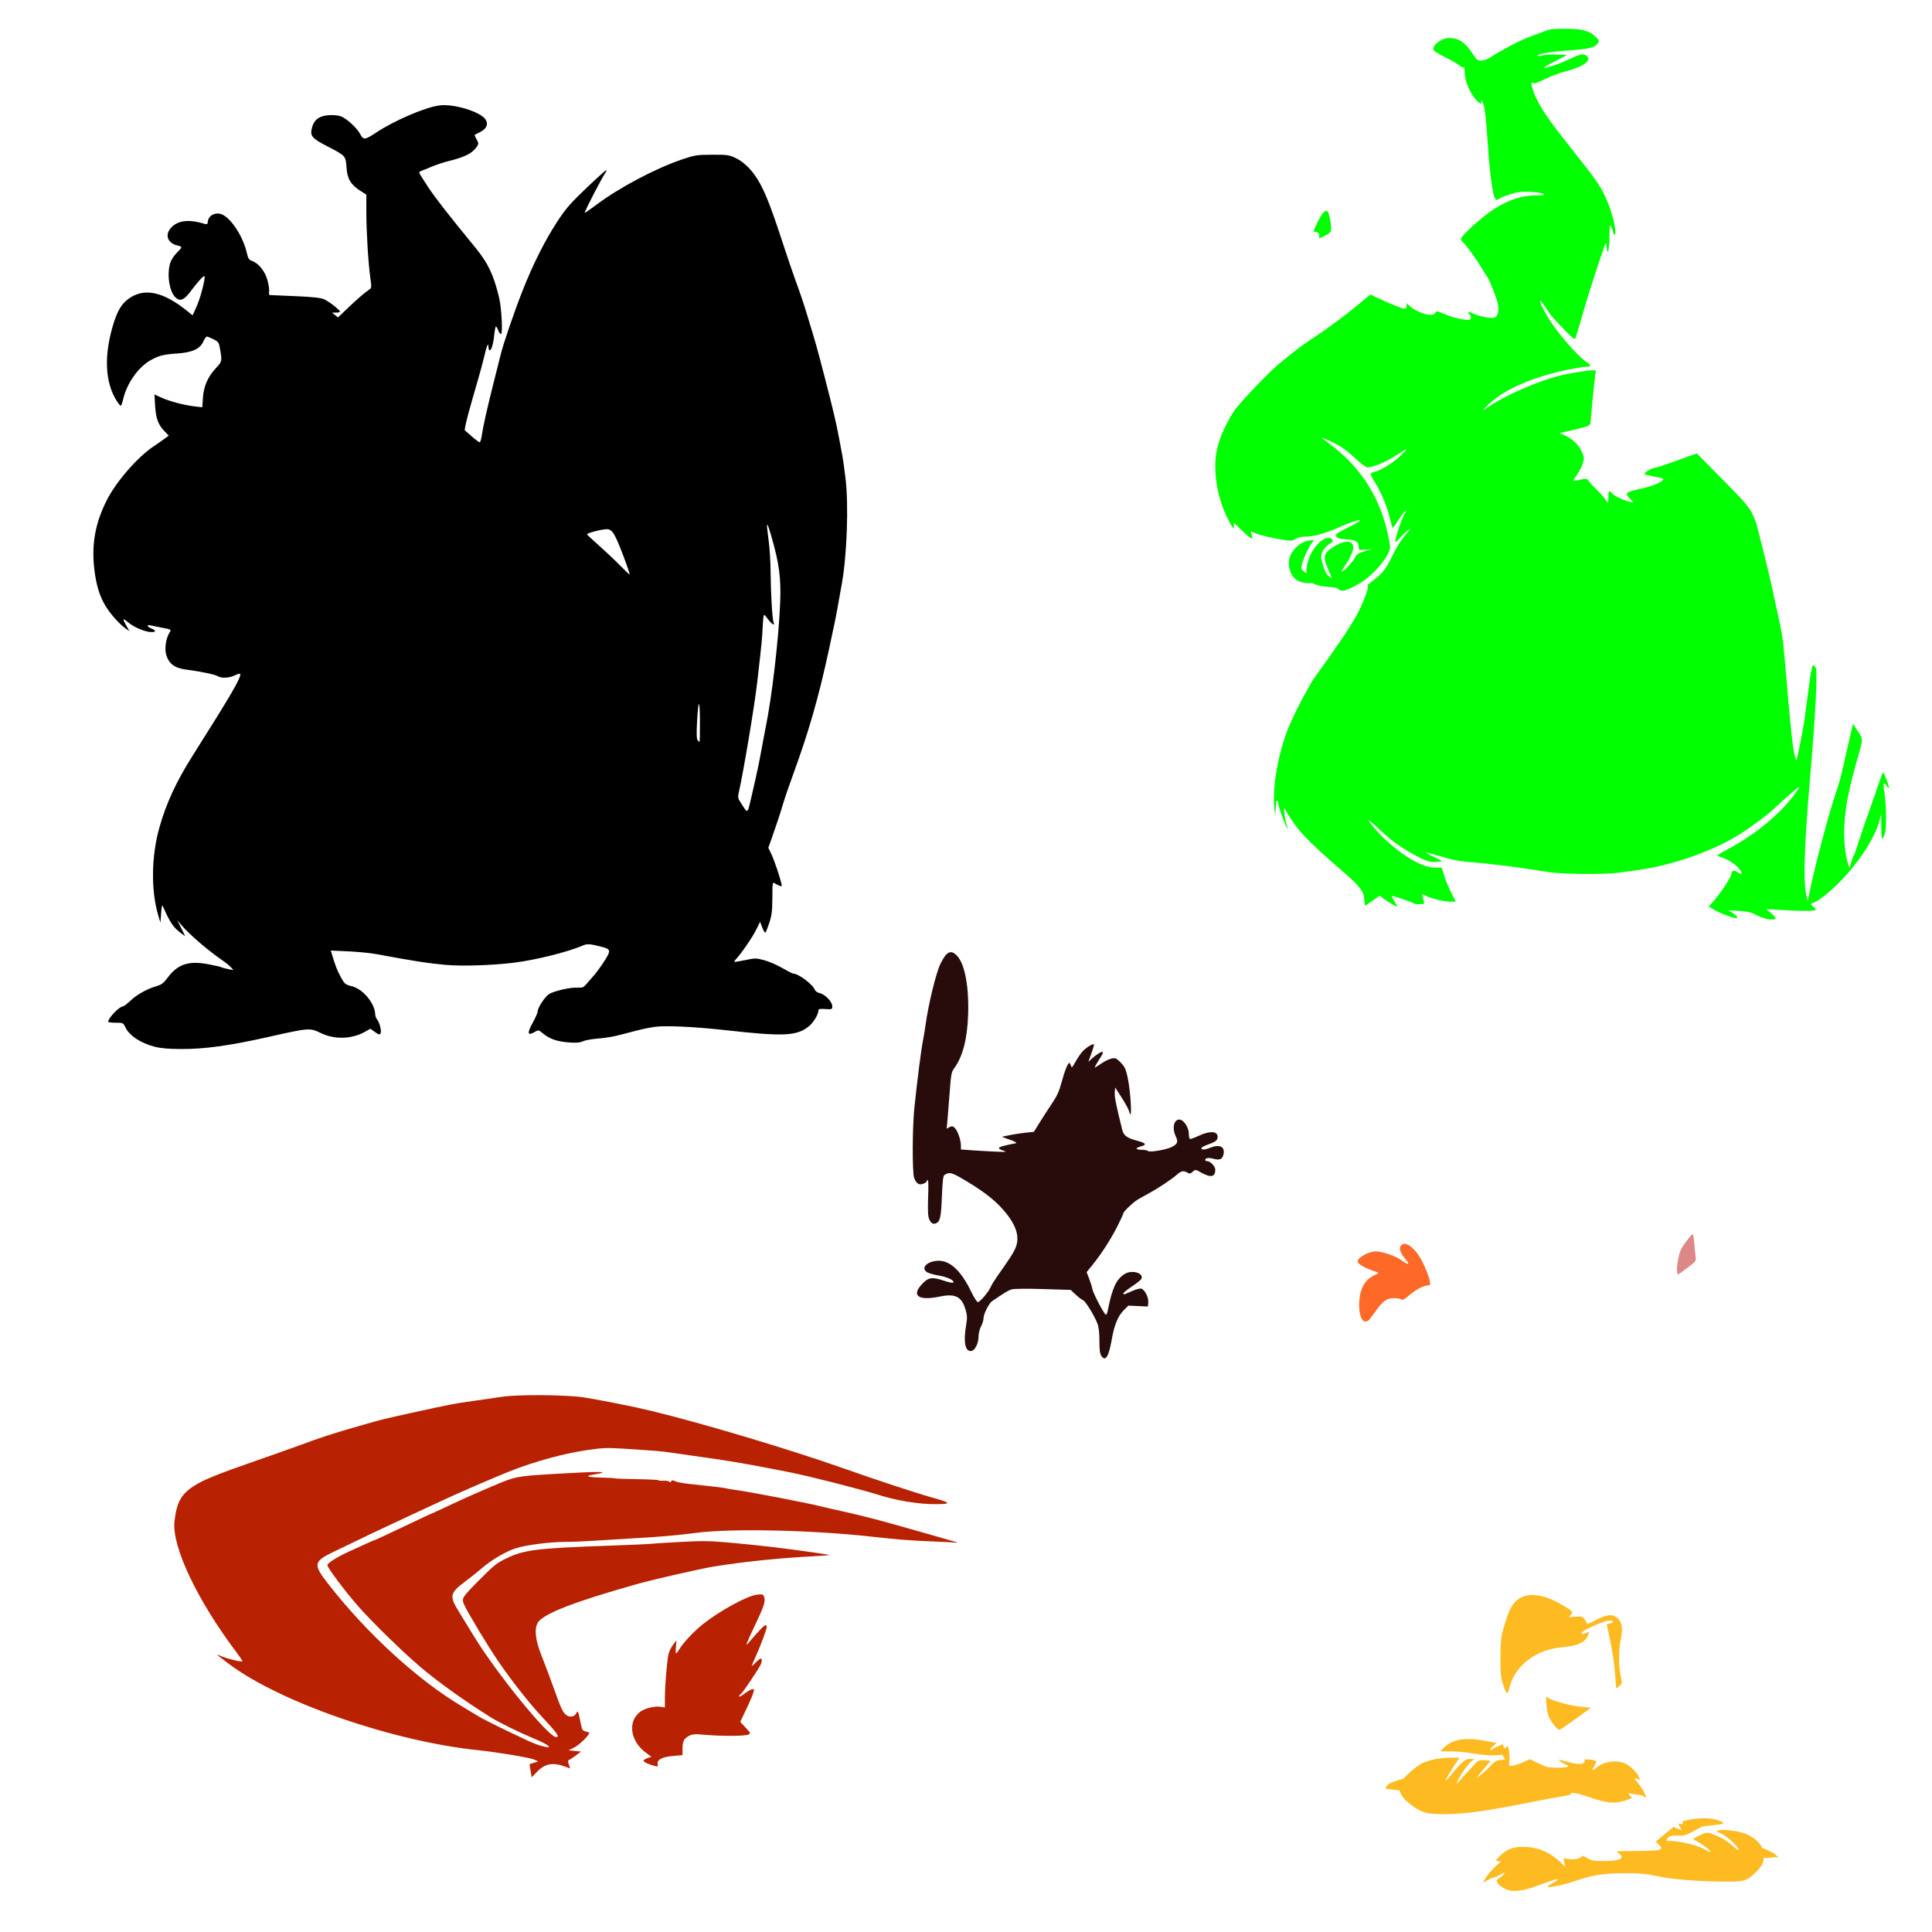
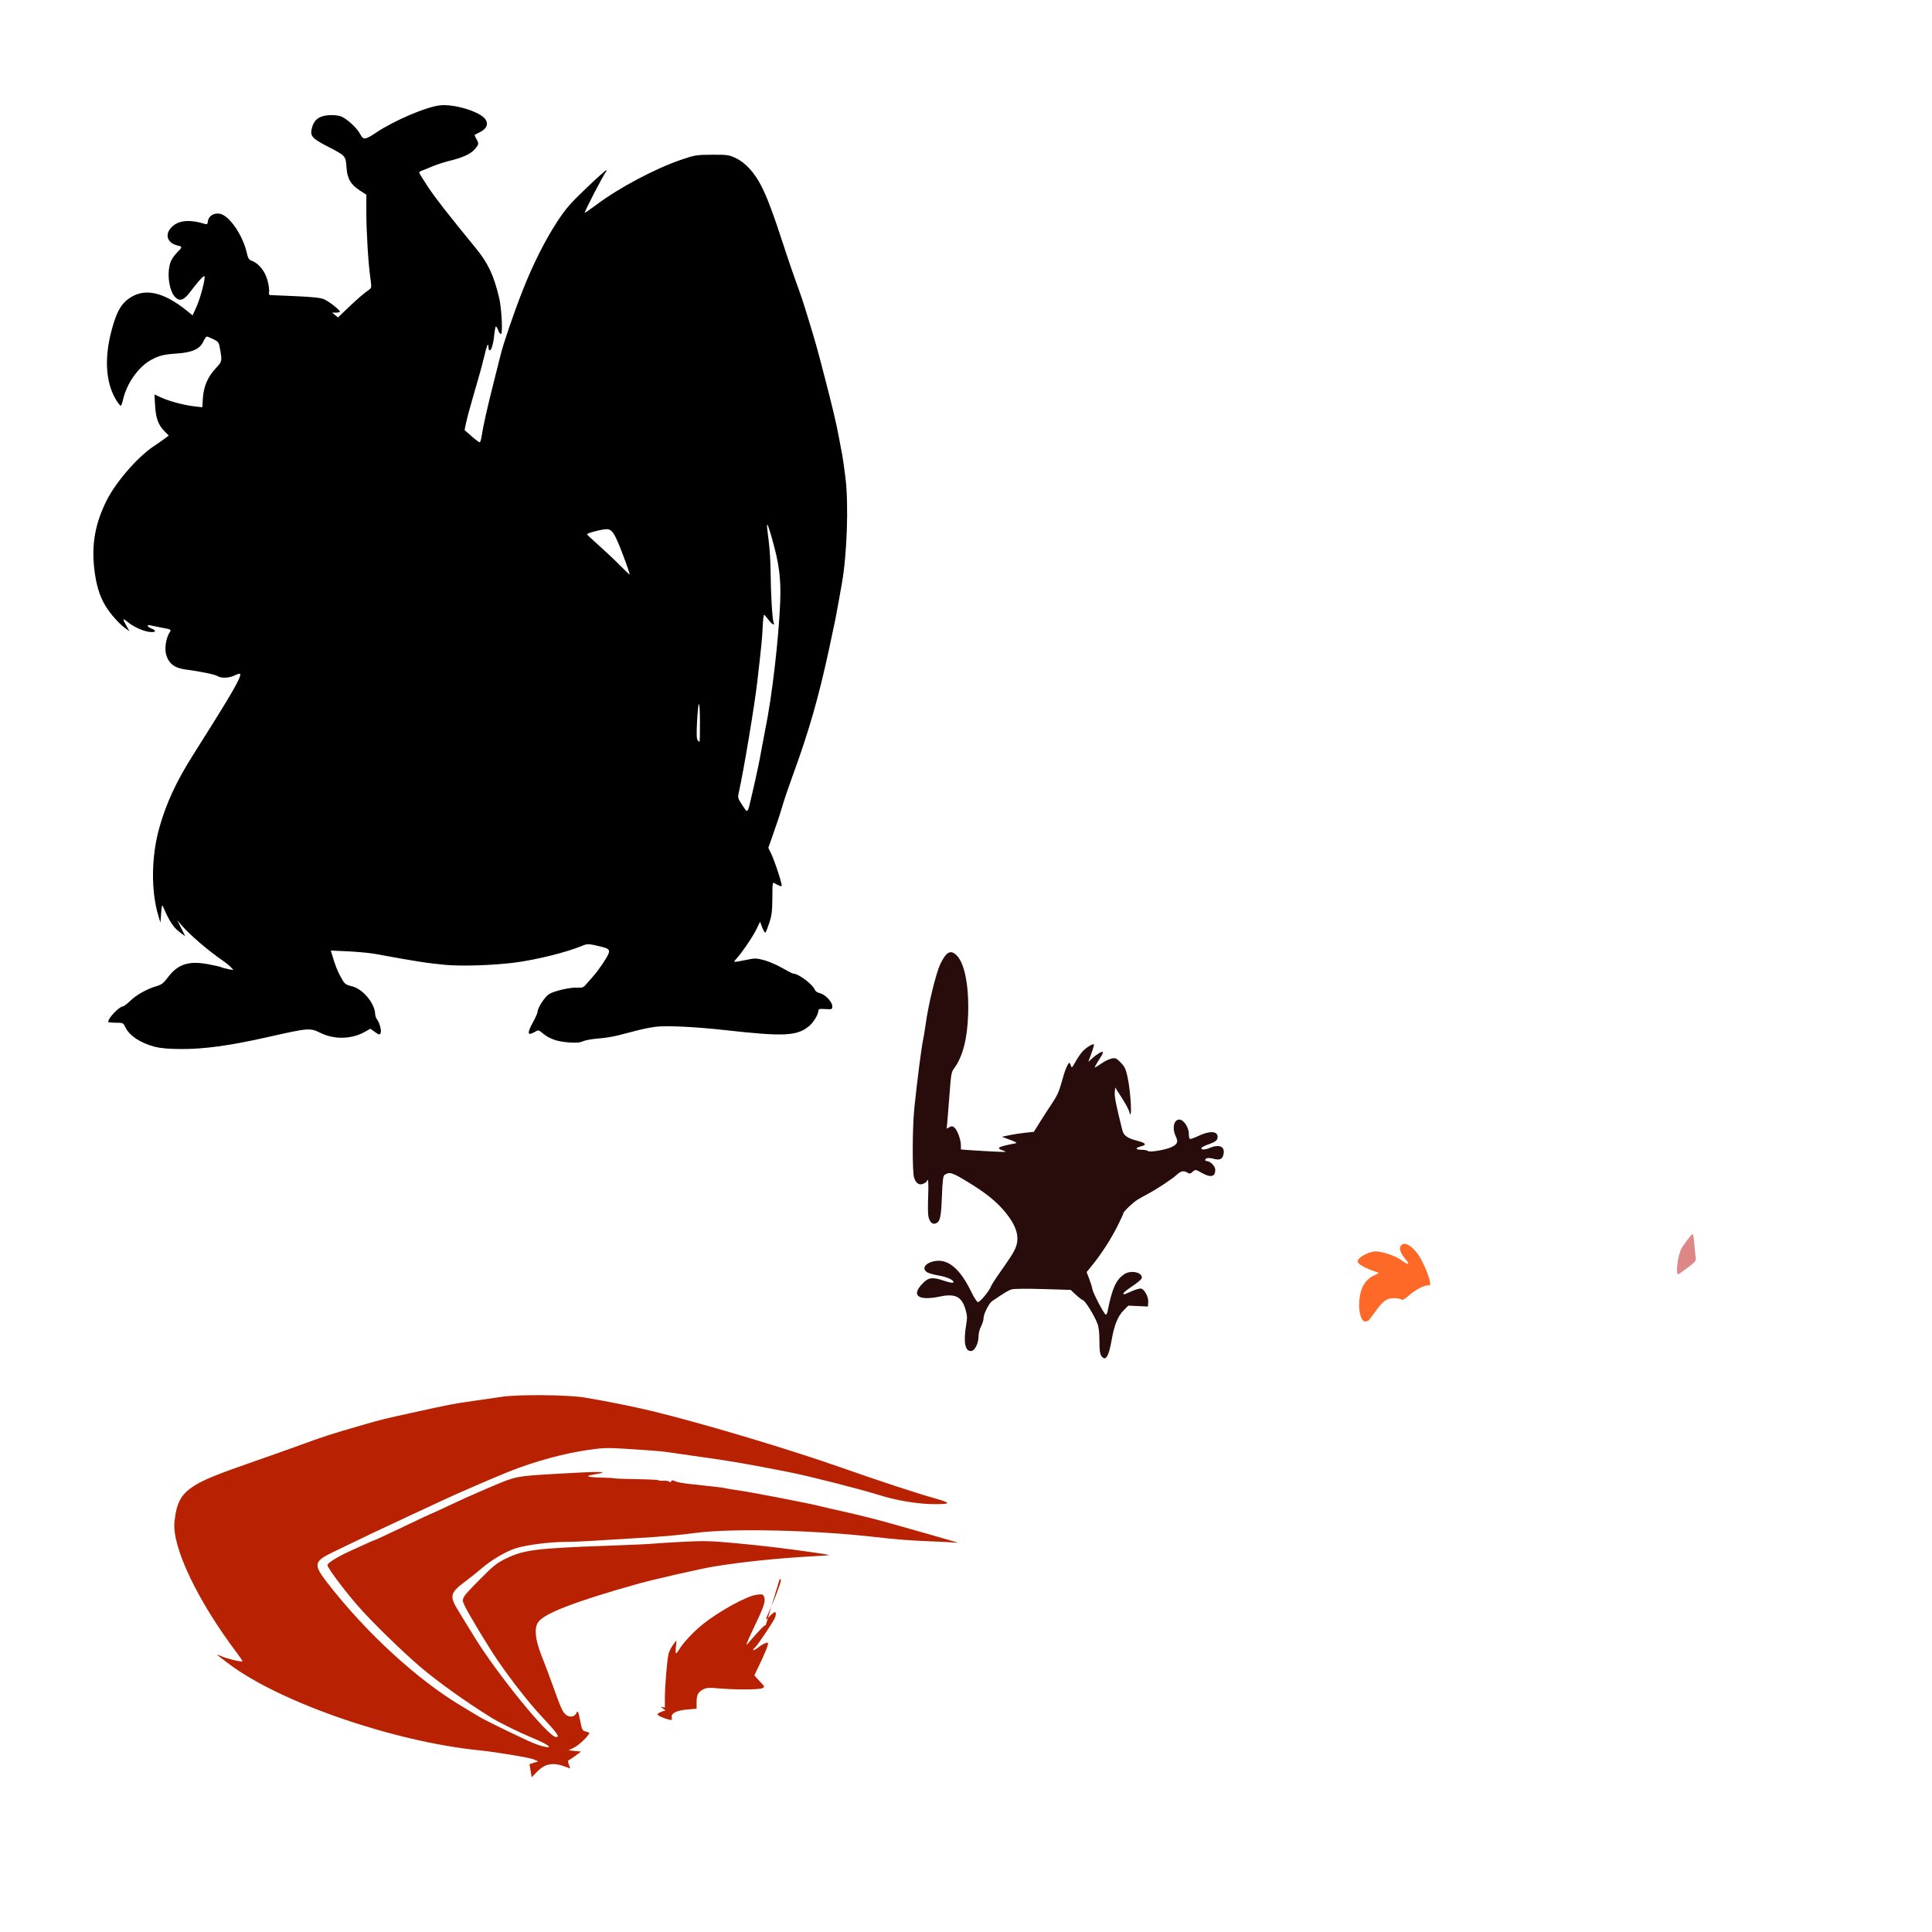
<svg xmlns="http://www.w3.org/2000/svg" xmlns:ns1="http://www.inkscape.org/namespaces/inkscape" xmlns:ns2="http://sodipodi.sourceforge.net/DTD/sodipodi-0.dtd" id="svg3173" version="1.1" ns1:version="0.47 r22583" width="1080" height="1080" ns2:docname="fog3.gif">
  <defs id="defs3177">
    <ns1:perspective ns2:type="inkscape:persp3d" ns1:vp_x="0 : 0.5 : 1" ns1:vp_y="0 : 1000 : 0" ns1:vp_z="1 : 0.5 : 1" ns1:persp3d-origin="0.5 : 0.33333333 : 1" id="perspective3181" />
  </defs>
  <ns2:namedview pagecolor="#ffffff" bordercolor="#666666" borderopacity="1" objecttolerance="10" gridtolerance="10" guidetolerance="10" ns1:pageopacity="0" ns1:pageshadow="2" ns1:window-width="1152" ns1:window-height="838" id="namedview3175" showgrid="false" ns1:zoom="0.13726852" ns1:cx="1589.3279" ns1:cy="255.50452" ns1:window-x="-4" ns1:window-y="-4" ns1:window-maximized="1" ns1:current-layer="svg3173" />
  <path id="path3350" style="fill:#000000" d="m 348.392,310.572 c -4.696,-12.395 -6.174,-14.755 -9.245,-14.755 -2.688,0 -11.263,2.244 -11.014,2.883 0.102,0.26 3.194,3.149 6.872,6.421 3.678,3.272 8.904,8.211 11.614,10.975 2.71,2.764 5.12,5.033 5.355,5.042 0.235,0.009 -1.377,-4.746 -3.582,-10.566 z m 42.88,92.752 c -0.051,-13.152 -0.934,-12.915 -1.628,0.437 -0.332,6.398 -0.234,9.344 0.335,10.029 0.443,0.534 0.925,0.971 1.072,0.971 0.146,0 0.246,-5.147 0.221,-11.437 z m 29.13,40.645 c 2.944,-12.771 3.878,-17.205 5.412,-25.689 0.805,-4.452 1.76,-9.519 2.121,-11.261 3.569,-17.185 7.411,-50.21 8.198,-70.471 0.513,-13.214 -0.57,-21.514 -4.67,-35.804 -2.959,-10.311 -3.345,-10.006 -1.784,1.408 0.556,4.064 1.047,11.982 1.091,17.595 0.096,12.267 0.955,26.625 1.696,28.336 0.884,2.041 -1.156,0.773 -3.139,-1.951 -0.968,-1.329 -1.968,-2.426 -2.222,-2.436 -0.254,-0.011 -0.601,3.069 -0.771,6.843 -0.296,6.565 -0.593,9.569 -3.085,31.144 -1.489,12.895 -7.472,48.742 -10.161,60.88 -0.765,3.452 -0.728,3.597 1.916,7.596 3.121,4.72 2.796,5.093 5.397,-6.188 z M 86.53,585.158 c -8.103,-2.14 -14.236,-6.226 -16.496,-10.988 -1.141,-2.404 -1.262,-2.459 -5.357,-2.459 -2.305,0 -4.189,-0.238 -4.188,-0.528 0.01,-2.142 6.248,-8.622 8.299,-8.622 0.428,0 2.298,-1.439 4.157,-3.197 3.638,-3.442 9.231,-6.548 14.64,-8.131 2.755,-0.806 3.882,-1.671 6.117,-4.693 5.566,-7.523 11.644,-9.57 22.5,-7.575 3.613,0.664 7.046,1.452 7.629,1.751 0.584,0.299 2.324,0.773 3.867,1.052 l 2.806,0.508 -1.398,-1.553 c -0.769,-0.854 -2.823,-2.531 -4.566,-3.726 -8.413,-5.772 -18.721,-14.652 -23.269,-20.044 l -2.196,-2.604 2.227,4.485 2.227,4.485 -2.083,-1.483 c -4.388,-3.124 -6.458,-6.156 -10.397,-15.229 -0.443,-1.022 -0.713,0.04 -0.982,3.871 l -0.371,5.279 -1.178,-3.871 c -4.193,-13.78 -3.968,-33.169 0.572,-49.267 3.826,-13.565 9.454,-25.739 18.544,-40.117 21.902,-34.643 27.294,-43.909 26.623,-45.748 -0.119,-0.326 -1.46,0.016 -2.981,0.76 -3.235,1.581 -7.543,1.754 -9.754,0.39 -1.459,-0.9 -9.72,-2.596 -17.739,-3.643 -6.255,-0.816 -9.49,-3.312 -10.922,-8.424 -0.946,-3.377 -0.074,-9.052 1.866,-12.145 1.154,-1.84 1.214,-1.803 -4.679,-2.892 -2.129,-0.394 -4.79,-0.937 -5.912,-1.207 -2.488,-0.598 -1.94,0.847 0.701,1.851 3.056,1.162 2.001,2.292 -1.63,1.747 -3.778,-0.566 -8.811,-2.931 -12.064,-5.668 -2.657,-2.235 -2.767,-1.681 -0.467,2.343 l 1.728,3.023 -2.2,-1.567 c -3.53,-2.513 -8.46,-8.046 -11.244,-12.617 -3.295,-5.411 -5.275,-11.968 -6.273,-20.773 -1.561,-13.777 0.537,-25.381 6.891,-38.099 5.115,-10.238 17.101,-24.131 25.965,-30.095 2.284,-1.537 5.198,-3.566 6.475,-4.509 l 2.323,-1.715 -2.464,-2.529 c -3.451,-3.541 -4.771,-7.188 -5.186,-14.324 l -0.359,-6.164 3.857,1.765 c 4.598,2.105 12.644,4.229 18.592,4.909 l 4.303,0.492 0.334,-5.199 c 0.415,-6.462 2.753,-11.855 7.2,-16.609 3.513,-3.755 3.567,-3.983 2.458,-10.352 -0.726,-4.169 -0.891,-4.425 -3.773,-5.864 -1.657,-0.828 -3.326,-1.505 -3.709,-1.505 -0.383,0 -1.29,1.317 -2.015,2.926 -1.793,3.975 -6.191,5.973 -14.38,6.532 -7.657,0.522 -10.226,1.151 -14.75,3.613 -7.041,3.832 -13.545,12.996 -15.629,22.024 -0.459,1.988 -1.055,3.615 -1.324,3.615 -0.269,0 -1.254,-1.188 -2.189,-2.639 -6.735,-10.458 -7.34,-25.952 -1.708,-43.777 2.202,-6.97 4.484,-10.673 8.268,-13.413 8.701,-6.302 19.306,-4.068 32.884,6.929 l 2.899,2.348 2.19,-4.812 c 2.204,-4.842 5.184,-16.319 4.432,-17.071 -0.469,-0.469 -3.606,2.977 -7.841,8.616 -3.552,4.73 -5.806,5.623 -8.291,3.289 -3.485,-3.274 -4.958,-12.726 -3.003,-19.27 0.5,-1.674 2.119,-4.152 3.834,-5.869 3.106,-3.11 3.111,-3.251 0.166,-3.953 -5.143,-1.225 -7.004,-5.489 -4.041,-9.256 3.727,-4.737 10.035,-5.65 19.359,-2.801 1.285,0.393 1.567,0.158 1.76,-1.466 0.349,-2.948 3.34,-4.835 6.677,-4.214 5.22,0.972 12.727,11.797 15.005,21.639 0.78,3.371 1.242,4.124 2.88,4.695 3.748,1.307 7.37,5.802 8.734,10.842 0.69,2.548 1.099,5.447 0.909,6.441 -0.202,1.055 -0.02,1.823 0.437,1.843 0.43,0.019 6.801,0.294 14.156,0.611 9.514,0.41 14.135,0.897 16.011,1.688 2.739,1.155 8.977,5.995 8.977,6.965 0,0.305 -0.985,0.555 -2.19,0.555 l -2.19,0 1.656,1.341 1.656,1.341 5.648,-5.388 c 5.348,-5.102 8.878,-8.137 11.886,-10.224 1.238,-0.859 1.277,-1.322 0.543,-6.49 -1.16,-8.162 -2.238,-25.996 -2.233,-36.942 l 0.008,-9.559 -3.56,-2.307 c -5.248,-3.4 -7.138,-6.669 -7.548,-13.056 -0.406,-6.33 -0.454,-6.383 -10.599,-11.619 -8.91,-4.599 -9.961,-5.908 -8.613,-10.723 1.206,-4.308 4.038,-6.363 9.293,-6.743 2.191,-0.158 5.115,0.085 6.498,0.541 3.288,1.085 9.295,6.527 11.092,10.047 1.719,3.368 2.689,3.281 8.796,-0.792 10.187,-6.793 27.861,-14.361 35.684,-15.28 8.055,-0.946 22.766,3.583 25.578,7.874 1.699,2.593 0.602,5.205 -2.932,6.981 -1.541,0.774 -2.943,1.497 -3.117,1.605 -0.173,0.109 0.223,1.108 0.88,2.22 1.601,2.71 1.536,3.127 -0.919,5.923 -2.318,2.639 -6.832,4.672 -14.428,6.497 -2.71,0.651 -6.986,2.063 -9.503,3.137 -2.516,1.074 -5.13,2.131 -5.807,2.348 -0.677,0.217 -1.232,0.673 -1.232,1.013 0,0.34 2.195,3.913 4.879,7.94 4.379,6.572 10.81,14.817 26.636,34.149 6.954,8.494 10.098,15.142 13.125,27.748 1.395,5.809 2.149,20.382 1.056,20.382 -0.423,0 -1.127,-0.95 -1.566,-2.111 -0.438,-1.161 -1.007,-2.111 -1.265,-2.111 -0.257,0 -0.678,2.138 -0.936,4.751 -0.497,5.041 -1.575,8.622 -2.597,8.622 -0.34,0 -0.628,-0.871 -0.64,-1.935 -0.032,-2.885 -0.958,-0.773 -2.393,5.455 -0.669,2.903 -2.11,8.287 -3.203,11.965 -1.093,3.677 -2.504,8.586 -3.135,10.909 -0.631,2.323 -1.432,5.173 -1.78,6.334 -1.238,4.133 -2.978,11.71 -2.736,11.912 0.136,0.113 1.92,1.676 3.965,3.472 2.045,1.796 3.997,3.266 4.338,3.266 0.34,0 0.819,-1.346 1.065,-2.991 0.912,-6.113 3.268,-16.598 7.234,-32.199 1.328,-5.226 2.867,-11.352 3.42,-13.614 1.564,-6.404 7.451,-23.614 12.318,-36.006 5.752,-14.647 12.565,-28.195 19.465,-38.708 4.679,-7.129 7.181,-10.01 16.046,-18.475 5.776,-5.516 10.785,-10.029 11.13,-10.029 0.345,0 0.312,0.396 -0.074,0.88 -1.652,2.071 -12.229,22.492 -11.848,22.873 0.122,0.122 3.084,-1.926 6.581,-4.551 12.699,-9.534 32.907,-20.236 47.678,-25.252 7.321,-2.486 8.241,-2.632 16.894,-2.678 8.482,-0.045 9.444,0.088 13.16,1.82 5.365,2.5 10.439,7.967 14.248,15.35 3.547,6.878 6.726,15.414 13.63,36.601 1.577,4.839 4.011,11.965 5.409,15.836 3.779,10.459 4.265,11.91 7.081,21.114 4.53,14.809 4.964,16.345 9.042,32.023 5.063,19.461 6.843,26.981 8.496,35.894 0.61,3.29 1.414,7.566 1.785,9.501 0.372,1.935 1.183,7.766 1.804,12.957 1.781,14.89 0.782,42.89 -2.098,58.832 -0.21,1.161 -1.033,5.754 -1.83,10.205 -1.634,9.127 -1.803,9.964 -5.262,26.041 -5.767,26.8 -11.283,46.077 -20.04,70.029 -2.264,6.194 -4.817,13.636 -5.673,16.54 -1.764,5.982 -3.235,10.451 -6.207,18.86 l -2.064,5.84 1.645,3.41 c 1.555,3.224 4.624,12.165 5.634,16.415 0.4,1.685 0.287,1.879 -0.848,1.46 -0.721,-0.266 -1.944,-0.887 -2.718,-1.38 -1.38,-0.879 -1.409,-0.721 -1.457,8.041 -0.04,7.347 -0.337,9.814 -1.671,13.864 -0.892,2.71 -1.863,5.191 -2.158,5.514 -0.295,0.323 -1.099,-0.886 -1.787,-2.688 l -1.251,-3.275 -2.329,4.709 c -2.043,4.13 -8.629,13.661 -11.341,16.41 -0.523,0.53 -0.829,1.085 -0.679,1.235 0.149,0.149 2.87,-0.275 6.047,-0.943 5.481,-1.152 6.017,-1.151 10.497,0.015 2.596,0.676 7.168,2.646 10.16,4.378 2.991,1.732 5.776,3.149 6.187,3.149 2.848,0 10.813,5.923 11.98,8.908 0.357,0.914 1.484,1.714 2.832,2.01 2.971,0.652 6.996,4.831 6.997,7.265 0,1.833 -0.086,1.87 -3.871,1.634 -3.211,-0.2 -3.872,-0.045 -3.872,0.908 0,2.002 -2.669,6.474 -5.072,8.501 -6.773,5.71 -14.02,6.076 -47.016,2.373 -16.247,-1.823 -32.638,-2.626 -38.737,-1.898 -2.561,0.306 -7.167,1.209 -10.235,2.008 -3.069,0.799 -7.955,2.064 -10.859,2.812 -2.904,0.748 -7.972,1.551 -11.262,1.784 -3.291,0.233 -7.07,0.911 -8.399,1.508 -1.858,0.833 -3.755,0.981 -8.211,0.638 -6.366,-0.489 -10.651,-2.008 -14.279,-5.061 -2.325,-1.956 -2.413,-1.972 -4.451,-0.802 -4.21,2.416 -4.466,0.834 -0.91,-5.635 1.355,-2.465 2.467,-5.025 2.47,-5.689 0.012,-2.18 4.112,-8.418 6.476,-9.853 2.96,-1.796 11.928,-3.814 15.875,-3.571 2.618,0.161 3.292,-0.103 4.822,-1.892 0.979,-1.143 2.786,-3.214 4.017,-4.602 2.743,-3.093 7.105,-9.459 8.291,-12.1 1.072,-2.389 0.446,-3.166 -3.327,-4.129 -7.03,-1.795 -8.328,-1.894 -10.818,-0.828 -8.634,3.696 -26.355,8.106 -38.717,9.634 -11.931,1.475 -29.042,2.017 -38.01,1.204 -9.914,-0.899 -17.69,-2.107 -39.066,-6.07 -3.097,-0.574 -10.024,-1.248 -15.393,-1.497 l -9.762,-0.453 0.508,1.695 c 1.973,6.58 2.968,9.201 4.789,12.604 2.388,4.464 2.633,4.674 6.707,5.734 6.099,1.588 12.729,9.696 12.821,15.681 0.012,0.802 0.494,2.082 1.07,2.844 1.473,1.948 2.598,6.528 1.906,7.763 -0.485,0.867 -0.996,0.74 -3.133,-0.78 l -2.553,-1.817 -3.055,1.724 c -7.363,4.155 -17.105,4.399 -24.779,0.621 -5.949,-2.929 -6.399,-2.893 -29.66,2.344 -21.27,4.789 -35.412,6.725 -48.515,6.643 -6.946,-0.044 -11.276,-0.423 -14.483,-1.271 z" />
  <path style="fill:#de8787" d="m 943.312,708.702 c 4.498,-3.366 4.888,-3.859 4.59,-5.806 -0.179,-1.171 -0.524,-4.583 -0.766,-7.583 -0.242,-3 -0.665,-5.455 -0.939,-5.455 -0.585,0 -5.152,5.953 -6.372,8.307 -1.958,3.776 -3.219,14.215 -1.717,14.215 0.159,0 2.501,-1.655 5.205,-3.678 z" id="path3346" />
-   <path id="path3344" style="fill:#fdbb21;fill-opacity:1" d="m 820.573,972.131 c -6.054,0.044 -10.519,1.711 -13.643,5.058 l -1.697,1.83 5.923,0.033 c 3.262,0.025 8.31,0.474 11.214,0.982 6.399,1.119 13.316,1.602 17.254,0.865 0.382,0.16 1.052,1.478 1.747,2.745 -0.438,0.023 -0.938,0.048 -1.581,0.1 -3.491,0.278 -3.93,0.542 -7.92,4.775 -0.811,0.86 -3.599,3.202 -6.738,5.807 1.574,-2.311 3.466,-4.646 5.84,-7.221 1.071,-1.161 1.945,-2.338 1.947,-2.629 0,-0.29 -1.467,-0.532 -3.278,-0.532 -2.83,0 -3.586,0.313 -5.324,2.279 -3.058,3.459 -6.995,7.324 -10.216,11.347 0.302,-0.849 0.611,-1.695 0.948,-2.529 1.962,-3.826 5.319,-8.547 7.254,-10.199 l 1.83,-1.547 -2.579,-0.033 c -2.59,-0.025 -4.355,1.56 -11.763,10.532 -2.788,3.376 -1.464,0.207 2.296,-5.507 l 3.777,-5.757 -5.025,0.033 c -6.062,0.03 -12.439,1.324 -16.339,3.328 -1.585,0.814 -4.993,3.517 -7.57,6.006 -1.038,1.003 -1.846,1.805 -2.479,2.479 -3.796,0.881 -7.447,2.251 -8.186,2.945 -2.201,2.068 -2.231,2.812 -0.083,2.812 0.533,0 3.285,0.394 6.239,0.732 0.586,2.754 2.699,5.31 6.888,8.435 5.151,3.843 8.055,4.701 16.339,4.825 9.796,0.063 19.418,-1.062 30.797,-3.045 7.548,-1.334 17.377,-3.191 21.829,-4.126 4.452,-0.935 10.852,-2.111 14.226,-2.612 3.373,-0.501 5.959,-1.171 5.757,-1.498 -0.783,-1.266 3.513,-0.505 10.399,1.863 10.678,3.673 14.689,3.846 22.312,0.948 1.65,-0.627 1.716,-0.765 0.616,-1.381 -0.605,-0.339 -0.953,-0.99 -1.115,-2.03 1.386,0.484 3.228,0.846 5.64,1.032 1.47,0.113 2.822,0.958 3.111,1.248 1.086,1.088 1.076,-0.131 -0.017,-2.396 -0.623,-1.29 -1.759,-3.142 -2.529,-4.11 -0.617,-0.775 -1.809,-2.357 -3.028,-3.76 0.727,-0.261 1.49,-0.173 2.18,0.399 0.922,0.765 0.991,0.649 0.532,-0.865 -0.721,-2.382 -4.378,-6.166 -7.554,-7.803 -4.541,-2.34 -12.005,-1.478 -15.956,1.847 -2.832,2.382 -3.298,2.167 -1.597,-0.715 0.793,-1.344 1.219,-2.569 0.948,-2.729 -1.117,-0.658 -6.519,-1.247 -6.422,-0.699 0.498,2.809 -2.627,3.116 -10.266,0.998 -4.812,-1.334 -4.878,-1.339 -3.161,-0.017 0.962,0.741 2.317,1.538 2.995,1.764 2.873,0.959 0.832,1.723 -4.575,1.714 -5.151,-0.009 -6.362,-0.279 -10.665,-2.379 l -4.858,-2.363 -3.594,1.597 c -1.978,0.877 -4.615,1.769 -5.873,1.997 -1.894,0.343 -2.226,0.304 -2.279,-0.998 0.749,-1.133 0.164,-9.8 -0.749,-9.8 -0.257,0 -0.81,0.472 -1.398,1.115 -1.071,-0.53 -0.846,-1.353 -1.298,-2.562 -1.249,1.139 -3.575,1.546 -5.025,2.496 -0.777,0.703 -1.594,1.084 -1.83,0.849 -0.236,-0.236 0.432,-1.18 1.497,-2.096 l 1.947,-1.664 -6.805,-1.281 c -3.439,-0.647 -6.516,-0.952 -9.267,-0.932 z m 131.466,44.315 c -2.594,0.011 -5.291,0.249 -7.62,0.749 l -3.694,0.799 -0.266,1.813 c -0.752,-0.216 -1.52,-0.337 -2.296,-0.416 l 1.83,3.727 c -0.229,-0.099 -0.45,-0.19 -0.715,-0.299 l -3.81,-1.564 -4.925,4.093 -4.925,4.076 1.78,1.88 c 1.751,1.849 1.764,1.888 0.349,2.646 -0.864,0.462 -6.14,0.765 -13.277,0.782 -10.897,0.026 -11.682,0.115 -9.9,1.081 1.065,0.578 1.93,1.535 1.93,2.113 0,1.669 -3.12,2.413 -10.016,2.413 -5.595,0 -6.788,-0.227 -9.467,-1.797 -1.69,-0.99 -2.982,-1.404 -2.878,-0.932 0.256,1.166 -4.131,2.107 -7.454,1.597 l -2.712,-0.416 0.499,2.363 0.499,2.362 -2.712,-2.562 c -6.056,-5.708 -12.657,-8.461 -20.498,-8.535 -6.191,-0.059 -9.549,1.259 -13.427,5.224 l -2.279,2.329 2.013,0.532 c 0.281,0.073 0.55,0.163 0.799,0.266 -1.441,1.169 -3.622,3.246 -4.675,4.376 -1.46,1.566 -3.23,3.834 -3.943,5.041 l -1.298,2.196 4.991,-2.512 c 1.098,-0.059 4.35,-1.508 7.287,-3.278 -0.438,1.039 -1.227,2.035 -2.429,2.812 -2.552,1.648 -2.587,1.705 -1.447,3.444 0.638,0.973 2.445,2.376 4.01,3.111 4.178,1.963 9.673,1.352 18.685,-2.046 8.609,-3.247 12.281,-4.241 10.432,-2.845 -0.649,0.49 -2.185,1.44 -3.427,2.13 -1.243,0.69 -2.135,1.409 -1.963,1.581 0.61,0.61 9.319,-1.166 14.242,-2.895 10.356,-3.638 16.898,-4.722 28.584,-4.742 8.711,-0.015 12.332,0.306 17.953,1.547 8.23,1.817 21.631,2.945 36.953,3.128 12.205,0.145 13.409,-0.174 18.535,-5.042 3.163,-3.003 4.429,-5.242 4.642,-8.286 2.239,0.335 5.154,-0.276 5.857,-0.283 l 2.279,-0.017 -1.963,-1.747 c -0.899,-0.791 -4.759,-2.528 -7.121,-3.477 -1.332,-2.879 -3.991,-5.352 -7.953,-7.337 -3.414,-1.711 -12.69,-3.186 -15.756,-2.512 l -2.08,0.449 3.527,1.764 c 3.274,1.631 9.184,7.313 9.184,8.835 0,0.365 -1.505,-0.658 -3.344,-2.279 -3.512,-3.096 -6.962,-5.102 -11.647,-6.755 -2.624,-0.926 -3.069,-0.879 -6.589,0.732 -2.073,0.949 -3.76,1.891 -3.76,2.096 0,0.205 1.021,0.904 2.279,1.547 2.99,1.53 7.734,5.277 7.271,5.74 -0.199,0.199 -1.189,-0.189 -2.196,-0.849 -4.255,-2.788 -14.543,-5.323 -21.613,-5.324 -2.226,-5e-4 -0.63,-0.113 -0.63,-0.453 0,-1.281 1.27,-2.681 5.455,-2.509 0.918,0.038 1.693,0.035 2.363,0 2.498,0.889 11.183,-5.026 12.345,-5.191 1.161,-0.165 4.242,-0.49 6.855,-0.732 2.613,-0.242 4.758,-0.682 4.758,-0.965 0,-0.282 -1.353,-1.03 -3.012,-1.664 -1.973,-0.753 -5.134,-1.129 -8.469,-1.115 z m -87.857,-67.955 0.349,4.941 c 0.244,3.412 0.842,5.764 1.963,7.637 2.048,3.42 4.246,5.874 5.224,5.857 0.416,-0.008 4.555,-2.776 9.201,-6.156 l 8.435,-6.156 -4.942,-0.433 c -5.441,-0.486 -14.73,-2.84 -18.086,-4.576 l -2.146,-1.115 z m -7.853,-56.886 c -2.195,0.035 -4.182,0.476 -5.89,1.348 -4.617,2.356 -6.699,5.862 -9.717,16.339 -1.671,5.8 -1.902,7.92 -1.963,17.171 -0.068,10.179 0.179,11.95 2.529,18.119 0.406,1.065 0.948,1.947 1.215,1.947 0.267,0 0.893,-1.558 1.381,-3.461 3.118,-12.163 14.978,-21.107 29.499,-22.245 8.748,-0.686 13.244,-2.926 14.558,-7.254 0.45,-1.482 0.356,-1.571 -0.932,-0.882 -1.761,0.943 -2.928,0.969 -2.928,0.083 0,-1.041 11.261,-6.233 14.608,-6.738 3.283,-0.495 4.29,0.73 1.231,1.497 -0.968,0.243 -1.764,0.5 -1.764,0.582 0,0.082 0.665,3.138 1.464,6.788 1.889,8.634 2.724,14.283 3.328,22.378 l 0.499,6.605 1.714,-1.398 c 1.673,-1.358 1.689,-1.505 0.815,-5.407 -1.184,-5.291 -1.153,-15.121 0.067,-20.814 1.244,-5.811 0.652,-9.598 -1.847,-11.746 -2.74,-2.356 -5.986,-2.104 -11.763,0.932 -2.681,1.408 -4.952,2.446 -5.058,2.296 -0.106,-0.15 -0.769,-1.187 -1.464,-2.296 -1.188,-1.895 -1.486,-1.993 -5.058,-1.697 -2.091,0.173 -3.81,0.234 -3.81,0.133 0,-0.101 0.493,-0.692 1.098,-1.298 1.476,-1.476 1.142,-1.865 -4.625,-5.291 -6.466,-3.841 -12.358,-5.766 -17.187,-5.69 z" />
-   <path style="fill:#00ff00" d="m 872.806,16.062 c -5.355,0.045 -6.916,0.379 -10.465,1.797 -2.516,1.005 -6.537,2.513 -8.918,3.361 -3.687,1.313 -15.007,7.375 -21.28,11.397 -1.012,0.649 -2.863,1.203 -4.126,1.231 -2.02,0.045 -2.597,-0.393 -4.692,-3.644 -4.189,-6.498 -7.845,-8.968 -13.277,-8.968 -4.249,0 -9.658,4.188 -8.685,6.722 0.206,0.537 2.995,2.29 6.206,3.893 3.211,1.603 6.826,3.65 8.036,4.559 1.211,0.909 2.404,1.456 2.645,1.215 0.241,-0.241 0.445,0.813 0.449,2.329 0.014,5.232 3.174,12.625 7.055,16.505 1.715,1.715 2.872,1.787 2.363,0.15 -0.335,-1.077 -0.288,-1.095 0.349,-0.116 1.39,2.134 2.097,7.42 3.244,24.225 1.131,16.566 2.574,27.461 3.977,30.082 0.643,1.201 0.851,1.24 2.313,0.283 0.883,-0.579 3.891,-1.763 6.688,-2.612 4.016,-1.22 6.29,-1.47 10.831,-1.231 3.164,0.166 6.397,0.665 7.171,1.115 1.16,0.673 0.464,0.831 -3.91,0.849 -12.444,0.05 -23.699,5.792 -37.802,19.283 -4.668,4.465 -5.074,5.336 -3.244,6.855 1.65,1.37 8.09,10.209 10.449,14.342 1.104,1.935 2.397,3.995 2.878,4.575 1.408,1.699 5.837,12.917 6.339,16.056 0.588,3.678 -0.055,6.23 -1.814,7.171 -1.577,0.844 -9.122,-0.631 -12.695,-2.479 -1.875,-0.969 -3.09,-0.34 -1.381,0.715 0.387,0.239 0.699,1.092 0.699,1.897 0,1.353 -0.276,1.432 -3.694,1.015 -3.801,-0.464 -7.995,-1.696 -12.745,-3.76 -2.541,-1.104 -2.751,-1.103 -3.377,0.017 -1.43,2.555 -9.937,0.235 -14.492,-3.943 l -1.597,-1.448 0,1.531 c 0,0.874 -0.427,1.531 -1.015,1.531 -1.327,0 -7.047,-2.232 -13.876,-5.407 l -5.407,-2.512 -5.857,4.908 c -7.941,6.626 -18.611,14.552 -26.272,19.516 -3.484,2.258 -8.71,6.037 -11.613,8.402 -2.904,2.365 -6.073,4.933 -7.038,5.707 -5.574,4.473 -22.71,22.456 -25.473,26.737 -4.494,6.965 -7.896,14.584 -9.367,20.997 -2.636,11.488 -0.131,27.385 6.223,39.582 2.739,5.258 3.423,6.022 3.111,3.444 -0.255,-2.111 -0.203,-2.083 3.76,1.88 2.215,2.215 4.664,4.36 5.441,4.775 1.314,0.703 1.379,0.617 0.815,-1.348 -0.333,-1.16 -0.519,-2.113 -0.399,-2.113 0.119,0 1.417,0.504 2.878,1.115 2.641,1.103 10.309,2.836 16.705,3.777 2.635,0.387 3.748,0.224 5.274,-0.782 1.309,-0.863 3.268,-1.278 6.04,-1.281 4.192,-0.006 11.49,-2.088 18.385,-5.241 4.088,-1.869 9.898,-3.927 11.114,-3.927 1.486,0 -0.377,1.206 -7.021,4.542 -5.861,2.943 -6.426,3.397 -5.69,4.575 0.635,1.016 1.91,1.366 5.707,1.581 5.248,0.296 6.838,1.35 6.838,4.542 0,1.49 0.234,1.571 3.694,1.281 l 3.694,-0.299 -4.06,1.115 c -2.697,0.747 -4.342,1.632 -4.858,2.629 -1.288,2.487 -5.511,7.443 -7.055,8.269 -1.619,0.866 -1.615,0.858 1.631,-3.96 1.049,-1.557 2.447,-4.196 3.111,-5.857 2.876,-7.186 -2.804,-8.588 -11.364,-2.812 -4.572,3.085 -4.905,5.378 -1.78,12.129 0.73,1.577 1.448,3.36 1.947,4.775 -4.132,-2.196 -4.811,-6.747 -5.873,-10.981 -0.539,-2.712 1.456,-6.349 4.509,-8.236 1.896,-1.172 2.217,-1.659 1.564,-2.446 -2.714,-3.269 -9.71,2.17 -12.745,9.916 -1.394,3.56 -1.936,6.564 -1.614,8.985 -1.651,-1.09 -3.087,-2.264 -2.912,-3.544 0.447,-3.26 3.465,-10.188 5.857,-13.46 l 1.231,-1.697 -2.928,0.383 c -3.453,0.463 -7.308,3.209 -9.5,6.755 -3.241,5.244 -1.418,13.195 3.594,15.723 2.184,1.101 5.803,1.622 7.787,1.115 4.114,2.474 9.191,1.973 13.793,2.845 1.008,0.928 2.19,1.547 3.195,1.547 2.266,0 8.957,-3.337 13.161,-6.572 4.984,-3.835 10.068,-9.683 12.162,-13.993 1.561,-3.213 1.573,-3.259 0.366,-9.334 -4.098,-20.631 -14.275,-37.44 -30.364,-50.197 -2.774,-2.2 -5.637,-4.384 -6.372,-4.858 -2.37,-1.529 1.871,0.151 7.421,2.945 3.25,1.636 6.982,4.396 10.532,7.787 3.024,2.888 6.129,5.258 6.888,5.258 3.691,0 11.138,-3.256 17.986,-7.853 2.226,-1.494 4.043,-2.517 4.043,-2.279 0,0.238 -1.661,2.006 -3.694,3.927 -3.833,3.622 -10.702,7.87 -14.076,8.702 -1.068,0.263 -2.114,0.743 -2.313,1.065 -0.199,0.322 0.815,2.406 2.246,4.642 3.519,5.501 6.888,13.524 8.452,20.115 0.712,2.998 1.495,5.455 1.73,5.457 0.235,0 1.563,-1.844 2.962,-4.11 1.399,-2.266 3.088,-4.567 3.76,-5.108 0.986,-0.793 0.947,-0.507 -0.25,1.481 -1.536,2.552 -5.141,13.276 -5.141,15.29 0,0.726 0.913,0.085 2.496,-1.764 1.374,-1.606 3.503,-3.64 4.742,-4.509 1.797,-1.261 1.543,-0.774 -1.314,2.379 -2.15,2.373 -4.937,6.721 -6.971,10.881 -4.216,8.624 -5.995,10.981 -11.098,14.741 -2.225,1.64 -3.745,3.082 -3.378,3.211 1.08,0.378 -2.477,9.893 -6.223,16.638 -1.905,3.43 -5.529,9.216 -8.053,12.861 -2.524,3.645 -5.651,8.143 -6.938,9.999 -1.287,1.856 -4.163,5.885 -6.389,8.951 -2.226,3.066 -4.043,5.733 -4.043,5.923 0,0.19 -0.998,2.027 -2.213,4.076 -3.754,6.33 -9.51,18.238 -11.497,23.776 -5.187,14.455 -7.984,32.112 -6.688,42.227 l 0.499,3.877 0.2,-3.161 c 0.115,-1.742 0.201,-3.559 0.183,-4.043 -0.018,-0.484 0.255,-0.882 0.599,-0.882 0.344,0 0.625,0.554 0.632,1.231 0.02,1.726 4.055,12.962 4.975,13.86 0.542,0.529 0.538,0.242 0,-1.015 -0.923,-2.158 -2.118,-9.866 -1.531,-9.866 0.234,0 0.833,0.922 1.331,2.046 0.498,1.125 2.798,4.611 5.125,7.737 4.279,5.747 11.252,12.502 25.972,25.19 9.751,8.405 12.167,11.563 12.262,16.022 0.038,1.762 0.255,3.211 0.482,3.211 0.227,10e-5 2.156,-1.244 4.276,-2.762 l 3.843,-2.762 2.063,1.614 c 2.06,1.612 7.092,4.609 7.737,4.609 0.187,0 -0.48,-1.293 -1.481,-2.878 -1.001,-1.585 -1.701,-3.008 -1.547,-3.161 0.319,-0.319 11.661,3.558 12.312,4.209 0.621,0.621 5.823,0.515 5.823,-0.116 0,-0.293 -0.305,-1.556 -0.666,-2.812 -0.36,-1.256 -0.556,-2.279 -0.449,-2.279 0.107,0 1.105,0.454 2.229,1.015 3.108,1.55 10.079,3.211 13.493,3.211 l 3.045,0 -2.446,-4.758 c -1.346,-2.613 -3.128,-6.887 -3.96,-9.5 l -1.514,-4.742 -3.76,0 c -6.488,0 -16.585,-5.599 -26.871,-14.891 -4.256,-3.845 -10.481,-10.982 -9.999,-11.464 0.152,-0.152 2.325,1.672 4.842,4.06 6.577,6.241 10.108,8.951 17.104,13.127 8.38,5.002 12.443,6.481 16.139,5.89 l 2.928,-0.466 -4.892,-2.329 c -2.685,-1.278 -4.54,-2.33 -4.126,-2.346 0.715,-0.028 2.297,0.394 12.978,3.477 2.516,0.726 7.43,1.514 10.915,1.764 11.204,0.802 28.971,3.051 44.34,5.607 7.424,1.235 31.5,1.459 39.282,0.366 2.784,-0.391 7.429,-1.019 10.332,-1.414 20.182,-2.747 43.483,-11.018 58.466,-20.748 5.888,-3.823 14.908,-10.548 17.57,-13.111 7.215,-6.945 15.609,-14.035 14.492,-12.229 -7.48,12.092 -22.605,25.19 -39.515,34.224 -6.079,3.248 -6.715,3.764 -5.208,4.176 3.761,1.028 8.487,3.749 10.499,6.04 3.054,3.478 2.895,4.777 -0.333,2.662 -1.899,-1.244 -3.178,-0.836 -3.178,1.015 0,1.534 -5.937,10.626 -9.8,15.008 l -2.912,3.311 3.294,1.93 c 3.287,1.926 10.169,4.492 12.046,4.492 1.384,0 0.446,-1.271 -2.163,-2.928 l -2.213,-1.414 5.973,0.349 c 4.923,0.279 6.721,0.721 10.133,2.512 4.061,2.133 10.282,3.061 10.282,1.531 0,-0.359 -1.177,-1.659 -2.629,-2.878 l -2.645,-2.213 6.688,0.433 c 10.704,0.704 20.239,0.773 20.864,0.15 0.318,-0.317 -0.208,-1.159 -1.165,-1.88 -1.941,-1.464 -1.906,-1.527 1.081,-2.712 3.239,-1.285 11.946,-8.906 17.886,-15.64 8.849,-10.03 15.743,-21.384 17.919,-29.516 l 1.032,-3.86 0.05,6.855 c 0.025,3.774 0.334,6.872 0.682,6.872 0.349,0 1.033,-1.639 1.514,-3.644 0.889,-3.704 0.527,-16.733 -0.665,-23.992 -0.598,-3.639 -0.063,-4.221 1.647,-1.78 0.603,0.86 1.098,1.191 1.098,0.732 0,-1.466 -2.939,-8.741 -3.361,-8.319 -0.223,0.223 -1.277,3.015 -2.346,6.206 -1.069,3.191 -3.424,9.925 -5.224,14.958 -1.801,5.032 -4.391,12.63 -5.757,16.888 -1.365,4.258 -2.703,8.065 -2.978,8.452 -0.275,0.387 -0.93,2.118 -1.447,3.86 l -0.932,3.178 -0.948,-3.128 c -1.541,-5.142 -2.344,-13.834 -1.93,-20.698 0.716,-11.851 2.49,-20.652 8.302,-40.93 2.105,-7.343 2.104,-7.526 -0.765,-11.946 l -2.662,-4.093 -0.516,2.03 c -0.284,1.123 -1.652,7.117 -3.028,13.31 -3.012,13.556 -4.02,17.408 -6.356,24.192 -3.528,10.247 -11.401,39.913 -14.126,53.225 l -1.298,6.339 -0.832,-3.527 c -1.773,-7.524 -1.107,-27.535 2.18,-66.153 3.193,-37.517 4.256,-58.929 3.028,-60.895 -0.481,-0.771 -1.199,-1.292 -1.581,-1.165 -0.382,0.127 -1.385,5.75 -2.246,12.495 -0.861,6.745 -1.906,14.634 -2.313,17.537 -0.738,5.265 -4.18,22.682 -4.559,23.06 -0.11,0.11 -0.563,-1.156 -0.998,-2.812 -1.121,-4.265 -2.405,-16.671 -5.407,-51.911 -1.188,-13.951 -1.453,-15.579 -4.492,-29.216 -1.208,-5.419 -2.645,-12.065 -3.211,-14.775 -0.566,-2.71 -2.936,-12.49 -5.258,-21.729 -5.118,-20.366 -3.638,-18.018 -24.658,-39.349 l -11.63,-11.796 -4.226,1.481 c -2.323,0.809 -7.064,2.514 -10.549,3.793 -3.484,1.28 -7.447,2.53 -8.802,2.779 -2.575,0.472 -6.276,2.842 -5.557,3.561 0.229,0.229 2.294,0.753 4.576,1.181 5.737,1.078 6.061,1.198 5.557,2.013 -0.912,1.476 -6.079,3.531 -12.412,4.941 -8.564,1.907 -9.068,2.353 -6.106,5.424 l 2.329,2.396 -2.113,-0.482 c -3.559,-0.831 -8.636,-3.194 -9.916,-4.609 -1.511,-1.67 -2.17,-1.692 -2.163,-0.1 0,0.677 -0.048,2.155 -0.116,3.294 l -0.133,2.08 -1.78,-2.429 c -0.98,-1.333 -3.128,-3.693 -4.775,-5.241 -1.647,-1.548 -3.525,-3.585 -4.176,-4.526 -1.141,-1.647 -1.312,-1.676 -4.825,-0.865 -2.006,0.463 -3.754,0.738 -3.877,0.616 -0.123,-0.123 0.839,-1.712 2.13,-3.527 1.291,-1.815 2.741,-4.716 3.228,-6.456 0.824,-2.943 0.763,-3.424 -0.965,-6.955 -1.84,-3.76 -4.953,-6.522 -9.933,-8.802 l -2.113,-0.965 4.209,-0.965 c 11.275,-2.555 13.033,-3.188 13.061,-4.758 0.036,-2.032 1.946,-21.776 2.512,-25.955 l 0.449,-3.344 -2.379,0 c -2.845,0.006 -13.522,1.819 -18.868,3.211 -11.856,3.088 -30.037,11.107 -38.55,17.004 -3.922,2.717 -4.002,2.329 -0.25,-1.165 9.801,-9.124 26.016,-15.969 47.618,-20.082 3.136,-0.597 6.544,-1.082 7.57,-1.082 2.501,0 2.337,-0.729 -0.599,-2.729 -5.37,-3.657 -17.624,-18.093 -21.879,-25.772 -3.333,-6.015 -3.806,-7.021 -3.81,-8.103 0,-0.577 1.253,0.859 2.779,3.178 3.012,4.578 4.757,6.634 11.88,13.943 3.918,4.021 4.749,4.581 5.141,3.511 0.257,-0.702 1.478,-4.76 2.712,-9.018 3.851,-13.293 6.378,-21.403 10.482,-33.709 3.767,-11.297 3.972,-11.746 4.176,-8.619 0.404,6.18 1.539,2.519 1.564,-5.041 0.023,-6.881 0.112,-7.382 1.032,-5.773 0.553,0.968 1.018,2.317 1.032,2.995 0.013,0.677 0.371,1.231 0.782,1.231 1.821,0 -1.226,-12.628 -5.008,-20.764 -3.084,-6.634 -5.379,-9.912 -18.967,-27.037 -11.599,-14.617 -15.968,-20.799 -19.334,-27.436 -2.595,-5.116 -4.016,-10.752 -2.379,-9.434 0.698,0.562 2.461,0 6.921,-2.196 3.291,-1.619 8.173,-3.468 10.848,-4.126 9.91,-2.438 15.209,-6.022 12.678,-8.552 -1.572,-1.572 -3.701,-1.373 -8.086,0.749 -7.063,3.417 -17.355,6.871 -15.79,5.291 0.387,-0.391 3.398,-2.075 6.689,-3.744 l 5.973,-3.045 -5.823,-0.2 c -3.203,-0.113 -6.923,0.094 -8.269,0.466 -1.346,0.372 -2.446,0.449 -2.446,0.166 0,-1.021 6.902,-2.214 17.204,-2.962 11.589,-0.841 14.878,-1.623 16.405,-3.943 0.934,-1.419 0.859,-1.703 -0.799,-3.361 -3.662,-3.662 -7.701,-4.811 -16.971,-4.842 -0.936,-0.005 -1.781,-0.006 -2.546,0 z M 741.315,117.871 c -1.196,0.058 -2.874,2.298 -4.908,6.555 -1.197,2.506 -2.18,4.699 -2.18,4.875 0,0.176 0.598,0.333 1.331,0.333 1.476,0 2.346,1.551 1.747,3.111 -0.26,0.677 0.801,0.385 3.195,-0.882 3.265,-1.728 3.567,-2.091 3.544,-4.343 -0.035,-3.528 -1.078,-8.432 -1.98,-9.334 -0.221,-0.221 -0.473,-0.329 -0.749,-0.316 z" id="path3342" ns2:nodetypes="cssssssssssssssssssssssssssssssssscccscccssssssssssssssssssssscccssssssccssscscccssccsssssssssssssssssssssssssssssssssscccssssssssssscccssssssssccccccsssscccsssssssssssssscccscccsscccsssscccsssssssssscccsscccsscccssssssssssscccsssssscccsccccssssssscccscccssssssssssssssssssssssssssscccssssssccsssssssc" />
  <path style="fill:#ff6927;fill-opacity:1" d="m 764.937,738.247 c 0.142,0 1.72,-2.047 3.505,-4.548 4.663,-6.534 6.629,-8.003 10.71,-8.003 1.847,0 3.747,0.323 4.224,0.719 0.626,0.52 1.764,-0.072 4.111,-2.137 3.606,-3.174 8.394,-5.737 10.717,-5.737 1.333,0 1.468,-0.282 1.095,-2.287 -0.727,-3.917 -4.463,-12.284 -6.924,-15.507 -3.985,-5.219 -7.967,-6.907 -9.507,-4.03 -0.861,1.609 0.157,4.046 3.201,7.664 2.422,2.878 0.975,2.795 -3.11,-0.178 -3.015,-2.195 -10.38,-4.67 -13.865,-4.66 -4,0.012 -10.162,3.412 -10.162,5.607 0,1.533 4.734,4.11 11.262,6.132 0.686,0.213 0.196,0.691 -1.403,1.368 -5.524,2.339 -8.381,7.04 -8.964,14.748 -0.496,6.554 1.427,12.164 3.85,11.234 0.55,-0.211 1.117,-0.384 1.259,-0.384 z" id="path3185" />
-   <path id="path3195" style="fill:#b82101;fill-opacity:1" d="m 520.493,858.01 c -6.194,-1.753 -14.428,-4.095 -18.299,-5.204 -10.657,-3.055 -22.608,-6.096 -31.827,-8.099 -4.56,-0.991 -10.032,-2.253 -12.161,-2.806 -5.848,-1.518 -38.94,-7.902 -45.728,-8.822 -3.279,-0.444 -6.138,-0.917 -6.352,-1.049 -0.392,-0.242 -9.039,-1.285 -20.765,-2.503 -3.484,-0.362 -7.068,-1.041 -7.964,-1.509 -1.299,-0.679 -1.745,-0.664 -2.199,0.071 -0.354,0.572 -0.736,0.655 -1.006,0.217 -0.24,-0.388 -1.705,-0.641 -3.255,-0.562 -1.55,0.079 -2.819,-0.043 -2.819,-0.271 0,-0.228 -5.446,-0.503 -12.101,-0.612 -6.656,-0.108 -12.297,-0.318 -12.536,-0.466 -0.239,-0.148 -3.662,-0.341 -7.605,-0.429 -7.362,-0.164 -9.197,-0.805 -4.531,-1.583 11.531,-1.923 5.107,-2.037 -22.346,-0.397 -20.423,1.22 -20.854,1.308 -34.154,6.989 -11.44,4.887 -13.969,6.024 -27.999,12.584 -3.41,1.595 -6.301,2.899 -6.424,2.899 -0.123,0 -4.934,2.251 -10.691,5.002 -12.895,6.162 -20.686,9.78 -21.057,9.78 -0.272,0 -2.41,0.958 -13.692,6.137 -6.684,3.068 -11.965,6.416 -11.965,7.585 0,1.398 9.95,14.665 17.16,22.881 7.725,8.802 24.412,25.106 34.599,33.805 9.864,8.423 25.012,19.266 39.736,28.442 4.538,2.828 15.715,8.336 23.171,11.417 9.81,4.054 12.458,6.556 4.641,4.386 -1.542,-0.428 -4.867,-1.734 -7.39,-2.902 -11.309,-5.237 -24.885,-11.93 -27.292,-13.455 -1.447,-0.917 -5.437,-3.325 -8.865,-5.35 -25.146,-14.854 -54.045,-41.319 -75.805,-69.422 -7.889,-10.189 -7.6,-11.867 2.93,-17.006 13.684,-6.678 29.992,-14.435 41.806,-19.885 7.355,-3.393 16.407,-7.599 20.117,-9.347 7.675,-3.617 28.491,-12.629 36.892,-15.972 14.101,-5.611 30.278,-10.034 43.981,-12.025 8.322,-1.209 10.842,-1.293 20.41,-0.683 17.237,1.1 21.189,1.429 25.697,2.139 2.323,0.366 9.924,1.454 16.891,2.419 16.642,2.303 26.407,3.991 49.619,8.578 11.229,2.219 39.262,9.365 50.674,12.918 9.714,3.024 21.532,4.929 30.582,4.929 9.503,0 9.298,-0.675 -1.088,-3.573 -9.032,-2.521 -30.779,-9.679 -50.257,-16.543 -30.166,-10.63 -78.304,-25.022 -106.887,-31.956 -9.763,-2.369 -24.989,-5.428 -37.394,-7.514 -9.372,-1.576 -37.358,-1.828 -46.451,-0.419 -3.097,0.48 -10.223,1.514 -15.836,2.298 -11,1.536 -12.676,1.859 -34.487,6.65 -15.513,3.408 -16.768,3.716 -26.393,6.485 -19.788,5.693 -21.342,6.198 -39.765,12.915 -4.452,1.623 -14.271,5.094 -21.822,7.713 -20.909,7.252 -28.75,10.461 -34.001,13.917 -7.051,4.64 -9.449,9.067 -10.652,19.668 -1.592,14.034 12.854,44.414 35.069,73.747 1.75,2.31 3.064,4.318 2.921,4.461 -0.497,0.497 -8.485,-1.413 -11.633,-2.783 -3.684,-1.603 -3.627,-1.543 4.163,4.308 28.657,21.526 92.044,43.397 139.766,48.224 9.468,0.958 28.312,4.105 30.616,5.113 l 2.463,1.078 -2.463,0.782 -2.463,0.782 0.622,3.664 0.622,3.664 3.002,-3.089 c 4.504,-4.635 8.938,-5.411 15.944,-2.792 l 2.594,0.97 -0.776,-2.225 c -0.564,-1.619 -0.565,-2.295 -5.4e-4,-2.483 0.426,-0.142 2.141,-1.268 3.812,-2.503 l 3.037,-2.244 -3.519,-0.352 -3.519,-0.352 3.288,-1.62 c 2.712,-1.336 8.325,-6.812 8.325,-8.121 0,-0.194 -0.895,-0.55 -1.988,-0.79 -1.812,-0.398 -2.07,-0.855 -2.916,-5.159 -1.275,-6.486 -1.461,-6.867 -2.417,-4.939 -1.019,2.055 -3.808,2.376 -5.821,0.67 -1.793,-1.519 -2.698,-3.546 -7.274,-16.292 -1.876,-5.226 -4.737,-12.828 -6.356,-16.893 -3.459,-8.681 -4.096,-15.096 -1.833,-18.454 3.324,-4.933 20.895,-11.688 56.055,-21.549 8.354,-2.343 34.918,-8.395 41.877,-9.541 16.11,-2.653 36.64,-4.776 56.138,-5.806 4.941,-0.261 8.896,-0.561 8.79,-0.668 -0.106,-0.106 -3.674,-0.695 -7.927,-1.308 -16.466,-2.373 -29.455,-3.924 -44.684,-5.335 -14.104,-1.307 -17.375,-1.386 -29.912,-0.721 -7.742,0.41 -15.501,0.898 -17.243,1.083 -1.742,0.186 -12.51,0.666 -23.93,1.067 -39.919,1.403 -47.056,2.294 -57.009,7.122 -5.216,2.53 -7.036,3.966 -14.202,11.208 -10.891,11.006 -10.902,11.023 -9.182,14.878 1.911,4.285 13.564,23.585 19.045,31.543 7.415,10.768 17.082,23.103 23.445,29.916 9.568,10.246 11.044,12.318 8.771,12.318 -4.258,0 -33.178,-35.513 -45.904,-56.368 -3.053,-5.003 -6.873,-11.234 -8.49,-13.847 -5.332,-8.618 -4.97,-10.344 3.492,-16.664 2.793,-2.085 6.978,-5.432 9.3,-7.437 5.543,-4.784 13.683,-9.557 19.251,-11.287 5.907,-1.835 18.915,-3.5 27.412,-3.509 3.754,-0.008 11.26,-0.313 16.679,-0.687 5.419,-0.374 15.713,-1.007 22.874,-1.408 13.586,-0.76 23.898,-1.664 33.431,-2.933 19.912,-2.65 65.672,-1.631 99.589,2.217 12.606,1.43 20.433,2.05 30.968,2.453 6,0.23 12.176,0.54 13.724,0.689 2.646,0.255 2.688,0.231 0.704,-0.4 -1.161,-0.369 -7.179,-2.105 -13.372,-3.858 z m -92.458,50.5 c -0.568,-0.351 -3.346,2.514 -10.206,10.526 -1.22,1.426 -0.112,-1.433 3.411,-8.799 5.853,-12.236 6.823,-15.105 5.924,-17.533 -0.564,-1.525 -0.904,-1.631 -4.056,-1.257 -5.531,0.655 -20.873,9.049 -30.317,16.588 -4.688,3.742 -10.668,10.039 -12.669,13.34 -0.968,1.597 -1.951,2.912 -2.184,2.922 -0.234,0.01 -0.279,-1.644 -0.1,-3.676 l 0.324,-3.696 -1.857,2.453 c -1.021,1.349 -2.158,3.567 -2.527,4.927 -0.85,3.139 -2.102,17.968 -2.102,24.899 l 0,5.29 -2.409,-0.391 c -3.526,-0.572 -9.59,1.06 -11.906,3.205 -2.834,2.624 -3.984,5.17 -3.984,8.821 0,5.141 2.932,10.226 8.023,13.916 l 2.745,1.989 -2.217,0.773 c -1.219,0.425 -2.217,1.075 -2.217,1.444 0,0.703 3.284,2.218 6.41,2.957 1.643,0.389 1.802,0.256 1.512,-1.259 -0.446,-2.332 2.732,-3.887 9.022,-4.414 l 4.874,-0.409 0,-3.464 c 0,-4.254 0.795,-5.834 3.688,-7.33 1.887,-0.976 3.292,-1.064 8.953,-0.562 9.239,0.82 22.63,0.736 24.196,-0.151 1.091,-0.618 1.146,-0.895 0.352,-1.764 -0.518,-0.567 -1.832,-2.001 -2.92,-3.187 l -1.978,-2.157 3.472,-7.308 c 1.909,-4.019 3.683,-8.204 3.941,-9.3 0.431,-1.829 0.337,-1.951 -1.142,-1.49 -0.886,0.276 -2.799,1.437 -4.25,2.579 -2.507,1.973 -3.897,1.767 -1.5,-0.223 1.082,-0.898 8.988,-12.627 10.717,-15.898 0.964,-1.824 1.062,-3.742 0.192,-3.742 -0.341,0 -1.608,1.01 -2.815,2.245 -1.207,1.235 -2.195,2.05 -2.195,1.811 0,-0.239 1.115,-2.849 2.479,-5.801 2.209,-4.784 5.901,-14.706 5.949,-15.987 0.01,-0.268 -0.275,-0.668 -0.634,-0.889 z" />
+   <path id="path3195" style="fill:#b82101;fill-opacity:1" d="m 520.493,858.01 c -6.194,-1.753 -14.428,-4.095 -18.299,-5.204 -10.657,-3.055 -22.608,-6.096 -31.827,-8.099 -4.56,-0.991 -10.032,-2.253 -12.161,-2.806 -5.848,-1.518 -38.94,-7.902 -45.728,-8.822 -3.279,-0.444 -6.138,-0.917 -6.352,-1.049 -0.392,-0.242 -9.039,-1.285 -20.765,-2.503 -3.484,-0.362 -7.068,-1.041 -7.964,-1.509 -1.299,-0.679 -1.745,-0.664 -2.199,0.071 -0.354,0.572 -0.736,0.655 -1.006,0.217 -0.24,-0.388 -1.705,-0.641 -3.255,-0.562 -1.55,0.079 -2.819,-0.043 -2.819,-0.271 0,-0.228 -5.446,-0.503 -12.101,-0.612 -6.656,-0.108 -12.297,-0.318 -12.536,-0.466 -0.239,-0.148 -3.662,-0.341 -7.605,-0.429 -7.362,-0.164 -9.197,-0.805 -4.531,-1.583 11.531,-1.923 5.107,-2.037 -22.346,-0.397 -20.423,1.22 -20.854,1.308 -34.154,6.989 -11.44,4.887 -13.969,6.024 -27.999,12.584 -3.41,1.595 -6.301,2.899 -6.424,2.899 -0.123,0 -4.934,2.251 -10.691,5.002 -12.895,6.162 -20.686,9.78 -21.057,9.78 -0.272,0 -2.41,0.958 -13.692,6.137 -6.684,3.068 -11.965,6.416 -11.965,7.585 0,1.398 9.95,14.665 17.16,22.881 7.725,8.802 24.412,25.106 34.599,33.805 9.864,8.423 25.012,19.266 39.736,28.442 4.538,2.828 15.715,8.336 23.171,11.417 9.81,4.054 12.458,6.556 4.641,4.386 -1.542,-0.428 -4.867,-1.734 -7.39,-2.902 -11.309,-5.237 -24.885,-11.93 -27.292,-13.455 -1.447,-0.917 -5.437,-3.325 -8.865,-5.35 -25.146,-14.854 -54.045,-41.319 -75.805,-69.422 -7.889,-10.189 -7.6,-11.867 2.93,-17.006 13.684,-6.678 29.992,-14.435 41.806,-19.885 7.355,-3.393 16.407,-7.599 20.117,-9.347 7.675,-3.617 28.491,-12.629 36.892,-15.972 14.101,-5.611 30.278,-10.034 43.981,-12.025 8.322,-1.209 10.842,-1.293 20.41,-0.683 17.237,1.1 21.189,1.429 25.697,2.139 2.323,0.366 9.924,1.454 16.891,2.419 16.642,2.303 26.407,3.991 49.619,8.578 11.229,2.219 39.262,9.365 50.674,12.918 9.714,3.024 21.532,4.929 30.582,4.929 9.503,0 9.298,-0.675 -1.088,-3.573 -9.032,-2.521 -30.779,-9.679 -50.257,-16.543 -30.166,-10.63 -78.304,-25.022 -106.887,-31.956 -9.763,-2.369 -24.989,-5.428 -37.394,-7.514 -9.372,-1.576 -37.358,-1.828 -46.451,-0.419 -3.097,0.48 -10.223,1.514 -15.836,2.298 -11,1.536 -12.676,1.859 -34.487,6.65 -15.513,3.408 -16.768,3.716 -26.393,6.485 -19.788,5.693 -21.342,6.198 -39.765,12.915 -4.452,1.623 -14.271,5.094 -21.822,7.713 -20.909,7.252 -28.75,10.461 -34.001,13.917 -7.051,4.64 -9.449,9.067 -10.652,19.668 -1.592,14.034 12.854,44.414 35.069,73.747 1.75,2.31 3.064,4.318 2.921,4.461 -0.497,0.497 -8.485,-1.413 -11.633,-2.783 -3.684,-1.603 -3.627,-1.543 4.163,4.308 28.657,21.526 92.044,43.397 139.766,48.224 9.468,0.958 28.312,4.105 30.616,5.113 l 2.463,1.078 -2.463,0.782 -2.463,0.782 0.622,3.664 0.622,3.664 3.002,-3.089 c 4.504,-4.635 8.938,-5.411 15.944,-2.792 l 2.594,0.97 -0.776,-2.225 c -0.564,-1.619 -0.565,-2.295 -5.4e-4,-2.483 0.426,-0.142 2.141,-1.268 3.812,-2.503 l 3.037,-2.244 -3.519,-0.352 -3.519,-0.352 3.288,-1.62 c 2.712,-1.336 8.325,-6.812 8.325,-8.121 0,-0.194 -0.895,-0.55 -1.988,-0.79 -1.812,-0.398 -2.07,-0.855 -2.916,-5.159 -1.275,-6.486 -1.461,-6.867 -2.417,-4.939 -1.019,2.055 -3.808,2.376 -5.821,0.67 -1.793,-1.519 -2.698,-3.546 -7.274,-16.292 -1.876,-5.226 -4.737,-12.828 -6.356,-16.893 -3.459,-8.681 -4.096,-15.096 -1.833,-18.454 3.324,-4.933 20.895,-11.688 56.055,-21.549 8.354,-2.343 34.918,-8.395 41.877,-9.541 16.11,-2.653 36.64,-4.776 56.138,-5.806 4.941,-0.261 8.896,-0.561 8.79,-0.668 -0.106,-0.106 -3.674,-0.695 -7.927,-1.308 -16.466,-2.373 -29.455,-3.924 -44.684,-5.335 -14.104,-1.307 -17.375,-1.386 -29.912,-0.721 -7.742,0.41 -15.501,0.898 -17.243,1.083 -1.742,0.186 -12.51,0.666 -23.93,1.067 -39.919,1.403 -47.056,2.294 -57.009,7.122 -5.216,2.53 -7.036,3.966 -14.202,11.208 -10.891,11.006 -10.902,11.023 -9.182,14.878 1.911,4.285 13.564,23.585 19.045,31.543 7.415,10.768 17.082,23.103 23.445,29.916 9.568,10.246 11.044,12.318 8.771,12.318 -4.258,0 -33.178,-35.513 -45.904,-56.368 -3.053,-5.003 -6.873,-11.234 -8.49,-13.847 -5.332,-8.618 -4.97,-10.344 3.492,-16.664 2.793,-2.085 6.978,-5.432 9.3,-7.437 5.543,-4.784 13.683,-9.557 19.251,-11.287 5.907,-1.835 18.915,-3.5 27.412,-3.509 3.754,-0.008 11.26,-0.313 16.679,-0.687 5.419,-0.374 15.713,-1.007 22.874,-1.408 13.586,-0.76 23.898,-1.664 33.431,-2.933 19.912,-2.65 65.672,-1.631 99.589,2.217 12.606,1.43 20.433,2.05 30.968,2.453 6,0.23 12.176,0.54 13.724,0.689 2.646,0.255 2.688,0.231 0.704,-0.4 -1.161,-0.369 -7.179,-2.105 -13.372,-3.858 z m -92.458,50.5 c -0.568,-0.351 -3.346,2.514 -10.206,10.526 -1.22,1.426 -0.112,-1.433 3.411,-8.799 5.853,-12.236 6.823,-15.105 5.924,-17.533 -0.564,-1.525 -0.904,-1.631 -4.056,-1.257 -5.531,0.655 -20.873,9.049 -30.317,16.588 -4.688,3.742 -10.668,10.039 -12.669,13.34 -0.968,1.597 -1.951,2.912 -2.184,2.922 -0.234,0.01 -0.279,-1.644 -0.1,-3.676 l 0.324,-3.696 -1.857,2.453 c -1.021,1.349 -2.158,3.567 -2.527,4.927 -0.85,3.139 -2.102,17.968 -2.102,24.899 l 0,5.29 -2.409,-0.391 l 2.745,1.989 -2.217,0.773 c -1.219,0.425 -2.217,1.075 -2.217,1.444 0,0.703 3.284,2.218 6.41,2.957 1.643,0.389 1.802,0.256 1.512,-1.259 -0.446,-2.332 2.732,-3.887 9.022,-4.414 l 4.874,-0.409 0,-3.464 c 0,-4.254 0.795,-5.834 3.688,-7.33 1.887,-0.976 3.292,-1.064 8.953,-0.562 9.239,0.82 22.63,0.736 24.196,-0.151 1.091,-0.618 1.146,-0.895 0.352,-1.764 -0.518,-0.567 -1.832,-2.001 -2.92,-3.187 l -1.978,-2.157 3.472,-7.308 c 1.909,-4.019 3.683,-8.204 3.941,-9.3 0.431,-1.829 0.337,-1.951 -1.142,-1.49 -0.886,0.276 -2.799,1.437 -4.25,2.579 -2.507,1.973 -3.897,1.767 -1.5,-0.223 1.082,-0.898 8.988,-12.627 10.717,-15.898 0.964,-1.824 1.062,-3.742 0.192,-3.742 -0.341,0 -1.608,1.01 -2.815,2.245 -1.207,1.235 -2.195,2.05 -2.195,1.811 0,-0.239 1.115,-2.849 2.479,-5.801 2.209,-4.784 5.901,-14.706 5.949,-15.987 0.01,-0.268 -0.275,-0.668 -0.634,-0.889 z" />
  <path style="fill:#280b0b" d="m 615.703,758.038 c -0.84,-1.199 -1.122,-3.324 -1.122,-8.468 0,-4.781 -0.36,-7.78 -1.186,-9.873 -1.797,-4.552 -6.689,-12.454 -7.961,-12.858 -0.619,-0.197 -2.432,-1.575 -4.028,-3.063 l -2.902,-2.706 -15.366,-0.479 c -8.869,-0.276 -16.294,-0.205 -17.56,0.169 -1.886,0.557 -3.791,1.699 -10.959,6.573 -1.782,1.212 -4.796,7.159 -4.796,9.464 0,1.115 -0.634,3.208 -1.408,4.653 -0.775,1.445 -1.408,3.973 -1.409,5.62 0,3.814 -1.975,7.851 -3.978,8.136 -3.503,0.499 -4.591,-4.829 -2.952,-14.455 0.685,-4.023 0.632,-5.376 -0.34,-8.703 -2.114,-7.231 -5.732,-9.068 -14.325,-7.27 -12.363,2.587 -16.357,-0.626 -9.411,-7.57 3.207,-3.207 5.332,-3.421 11.906,-1.201 2.42,0.817 4.619,1.265 4.888,0.995 1.07,-1.075 -2.954,-3.103 -7.781,-3.922 -2.807,-0.476 -5.817,-1.304 -6.688,-1.84 -3.564,-2.192 -0.735,-5.74 5.101,-6.398 7.068,-0.796 13.511,4.906 19.485,17.245 1.546,3.193 3.226,5.806 3.734,5.806 1.139,0 6.014,-5.742 7.132,-8.399 0.452,-1.074 1.91,-3.504 3.24,-5.399 7.809,-11.124 9.215,-13.274 10.435,-15.963 2.747,-6.05 1.112,-12.324 -5.269,-20.22 -4.99,-6.175 -11.173,-11.155 -21.797,-17.557 -8.349,-5.031 -9.588,-5.39 -12.369,-3.587 -0.817,0.53 -1.14,3.162 -1.496,12.192 -0.469,11.91 -1.028,14.178 -3.697,15.025 -1.72,0.546 -3.252,-1.057 -3.852,-4.028 -0.265,-1.313 -0.321,-6.425 -0.124,-11.361 0.197,-4.936 0.12,-8.974 -0.171,-8.974 -0.29,6e-4 -0.528,0.267 -0.528,0.592 0,0.325 -0.81,0.96 -1.8,1.411 -2.456,1.119 -4.195,0.068 -5.344,-3.228 -1.081,-3.099 -1.01,-27.996 0.11,-38.891 1.612,-15.674 3.845,-33.061 4.927,-38.358 0.395,-1.935 0.994,-5.578 1.331,-8.094 1.514,-11.318 5.863,-29.183 8.347,-34.289 3.38,-6.946 5.864,-8.122 9.328,-4.414 4.294,4.596 6.656,17.176 6.143,32.721 -0.456,13.827 -3.053,23.749 -7.922,30.262 -1.373,1.836 -1.685,3.546 -2.377,13.024 -0.438,6.001 -1,13.085 -1.248,15.743 l -0.451,4.833 1.576,-0.843 c 1.298,-0.695 1.806,-0.635 2.883,0.34 1.598,1.446 3.503,6.819 3.503,9.88 l 0,2.255 5.807,0.425 c 3.194,0.234 9.133,0.579 13.198,0.766 6.48,0.299 7.072,0.236 4.802,-0.518 -4.527,-1.502 -3.465,-2.146 6.813,-4.133 0.941,-0.182 -0.111,-0.83 -3.168,-1.954 l -4.575,-1.682 4.223,-0.886 c 2.323,-0.487 6.354,-1.111 8.957,-1.385 l 4.734,-0.499 3.329,-5.365 c 1.831,-2.951 4.942,-7.759 6.914,-10.684 2.716,-4.029 3.987,-6.845 5.245,-11.613 1.639,-6.218 3.484,-10.818 4.35,-10.852 0.245,-0.01 0.642,0.695 0.882,1.566 0.386,1.4 0.684,1.136 2.578,-2.282 1.178,-2.126 2.998,-4.767 4.045,-5.869 1.969,-2.072 5.672,-4.327 6.215,-3.784 0.17,0.17 -0.466,2.444 -1.413,5.052 l -1.722,4.743 1.875,-1.742 c 2.605,-2.42 5.706,-4.311 6.223,-3.793 0.238,0.238 -0.354,1.627 -1.317,3.087 -0.962,1.46 -2.145,3.398 -2.629,4.307 -0.98,1.843 -1.12,1.895 3.834,-1.413 1.541,-1.029 3.842,-2.086 5.112,-2.348 2.041,-0.421 2.62,-0.162 4.975,2.223 2.2,2.228 2.87,3.623 3.836,7.979 1.944,8.767 2.77,26.77 0.884,19.256 -0.257,-1.022 -2.112,-4.426 -4.124,-7.566 l -3.657,-5.708 -0.228,2.804 c -0.196,2.403 0.738,7.059 4.203,20.952 0.798,3.201 2.741,4.586 8.567,6.109 4.66,1.218 5.269,2.182 1.926,3.049 -3.344,0.866 -3.272,1.924 0.132,1.924 1.688,0 3.38,0.312 3.762,0.694 0.918,0.918 10.421,-0.746 13.526,-2.368 2.992,-1.563 3.424,-2.817 1.999,-5.803 -2.171,-4.553 -1.133,-9.414 2.011,-9.414 2.343,0 5.28,4.374 5.28,7.864 0,1.436 0.257,2.769 0.57,2.963 0.314,0.194 2.562,-0.596 4.995,-1.755 5.744,-2.736 10.156,-2.677 10.484,0.138 0.257,2.209 -0.786,3.147 -5.25,4.718 -1.881,0.662 -3.553,1.521 -3.716,1.908 -0.496,1.177 1.777,1.196 4.548,0.038 5.344,-2.232 8.585,-0.85 7.801,3.328 -0.561,2.992 -2.081,3.706 -5.735,2.698 -2.603,-0.719 -4.547,-0.42 -4.547,0.697 0,0.346 0.432,0.628 0.961,0.628 1.901,0 4.67,2.868 4.67,4.837 0,4.018 -2.507,4.566 -7.677,1.681 -3.434,-1.917 -3.463,-1.92 -4.967,-0.559 -1.251,1.132 -1.748,1.222 -2.872,0.521 -2.096,-1.309 -3.652,-1.018 -5.953,1.113 -2.605,2.412 -10.578,7.697 -16.081,10.659 -2.263,1.218 -4.955,2.733 -5.983,3.367 -2.572,1.586 -7.851,6.665 -7.858,7.56 -0.006,0.403 -1.535,3.742 -3.404,7.419 -3.695,7.271 -9.078,15.589 -13.994,21.623 l -3.124,3.834 1.405,3.635 c 0.773,1.999 1.573,4.585 1.779,5.746 0.437,2.466 6.723,14.428 7.582,14.428 0.321,0 0.756,-0.871 0.965,-1.935 2.531,-12.863 4.698,-17.657 9.376,-20.742 3.907,-2.576 10.83,-0.77 9.576,2.499 -0.24,0.626 -2.624,2.579 -5.296,4.34 -2.673,1.76 -4.859,3.545 -4.859,3.965 0,0.42 0.396,0.595 0.88,0.389 0.484,-0.206 2.507,-1.08 4.495,-1.941 1.989,-0.861 4.125,-1.37 4.747,-1.132 1.931,0.741 4.003,4.847 3.795,7.52 l -0.192,2.463 -5.463,-0.251 -5.463,-0.251 -2.7,2.714 c -3.2,3.217 -5.211,8.23 -6.652,16.58 -1.592,9.222 -3.443,12.109 -5.7,8.888 z" id="path3444" />
</svg>